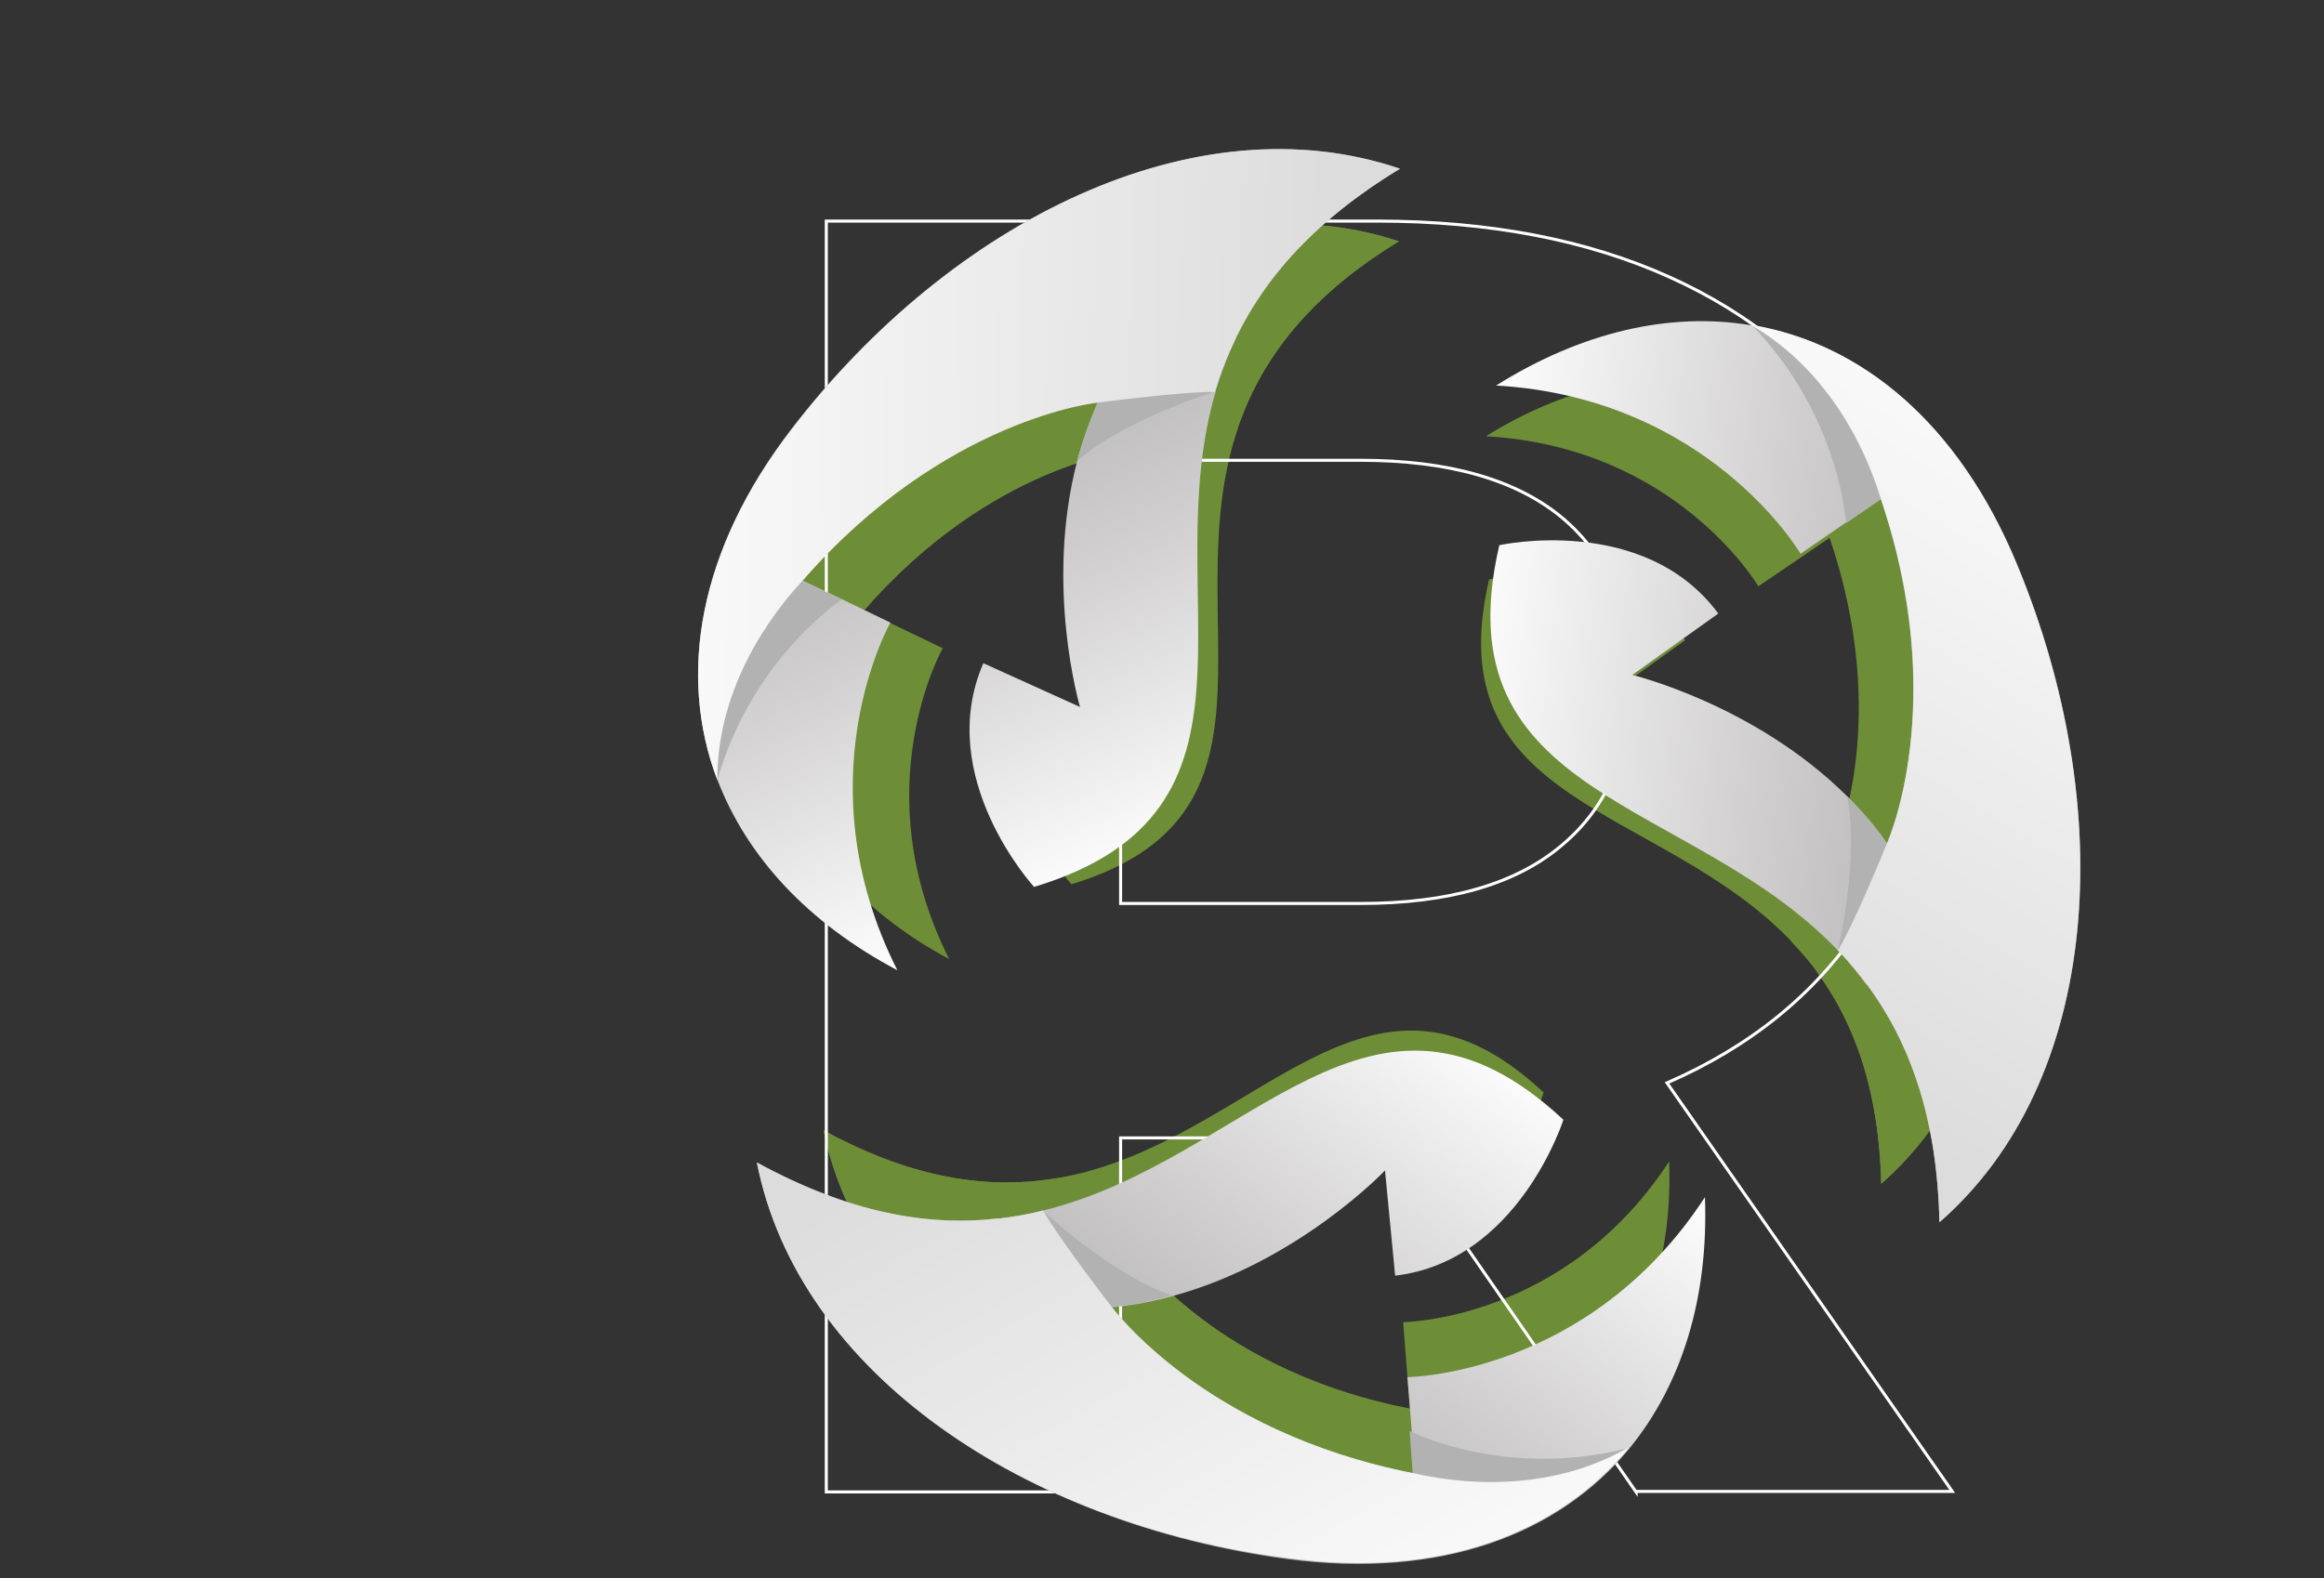
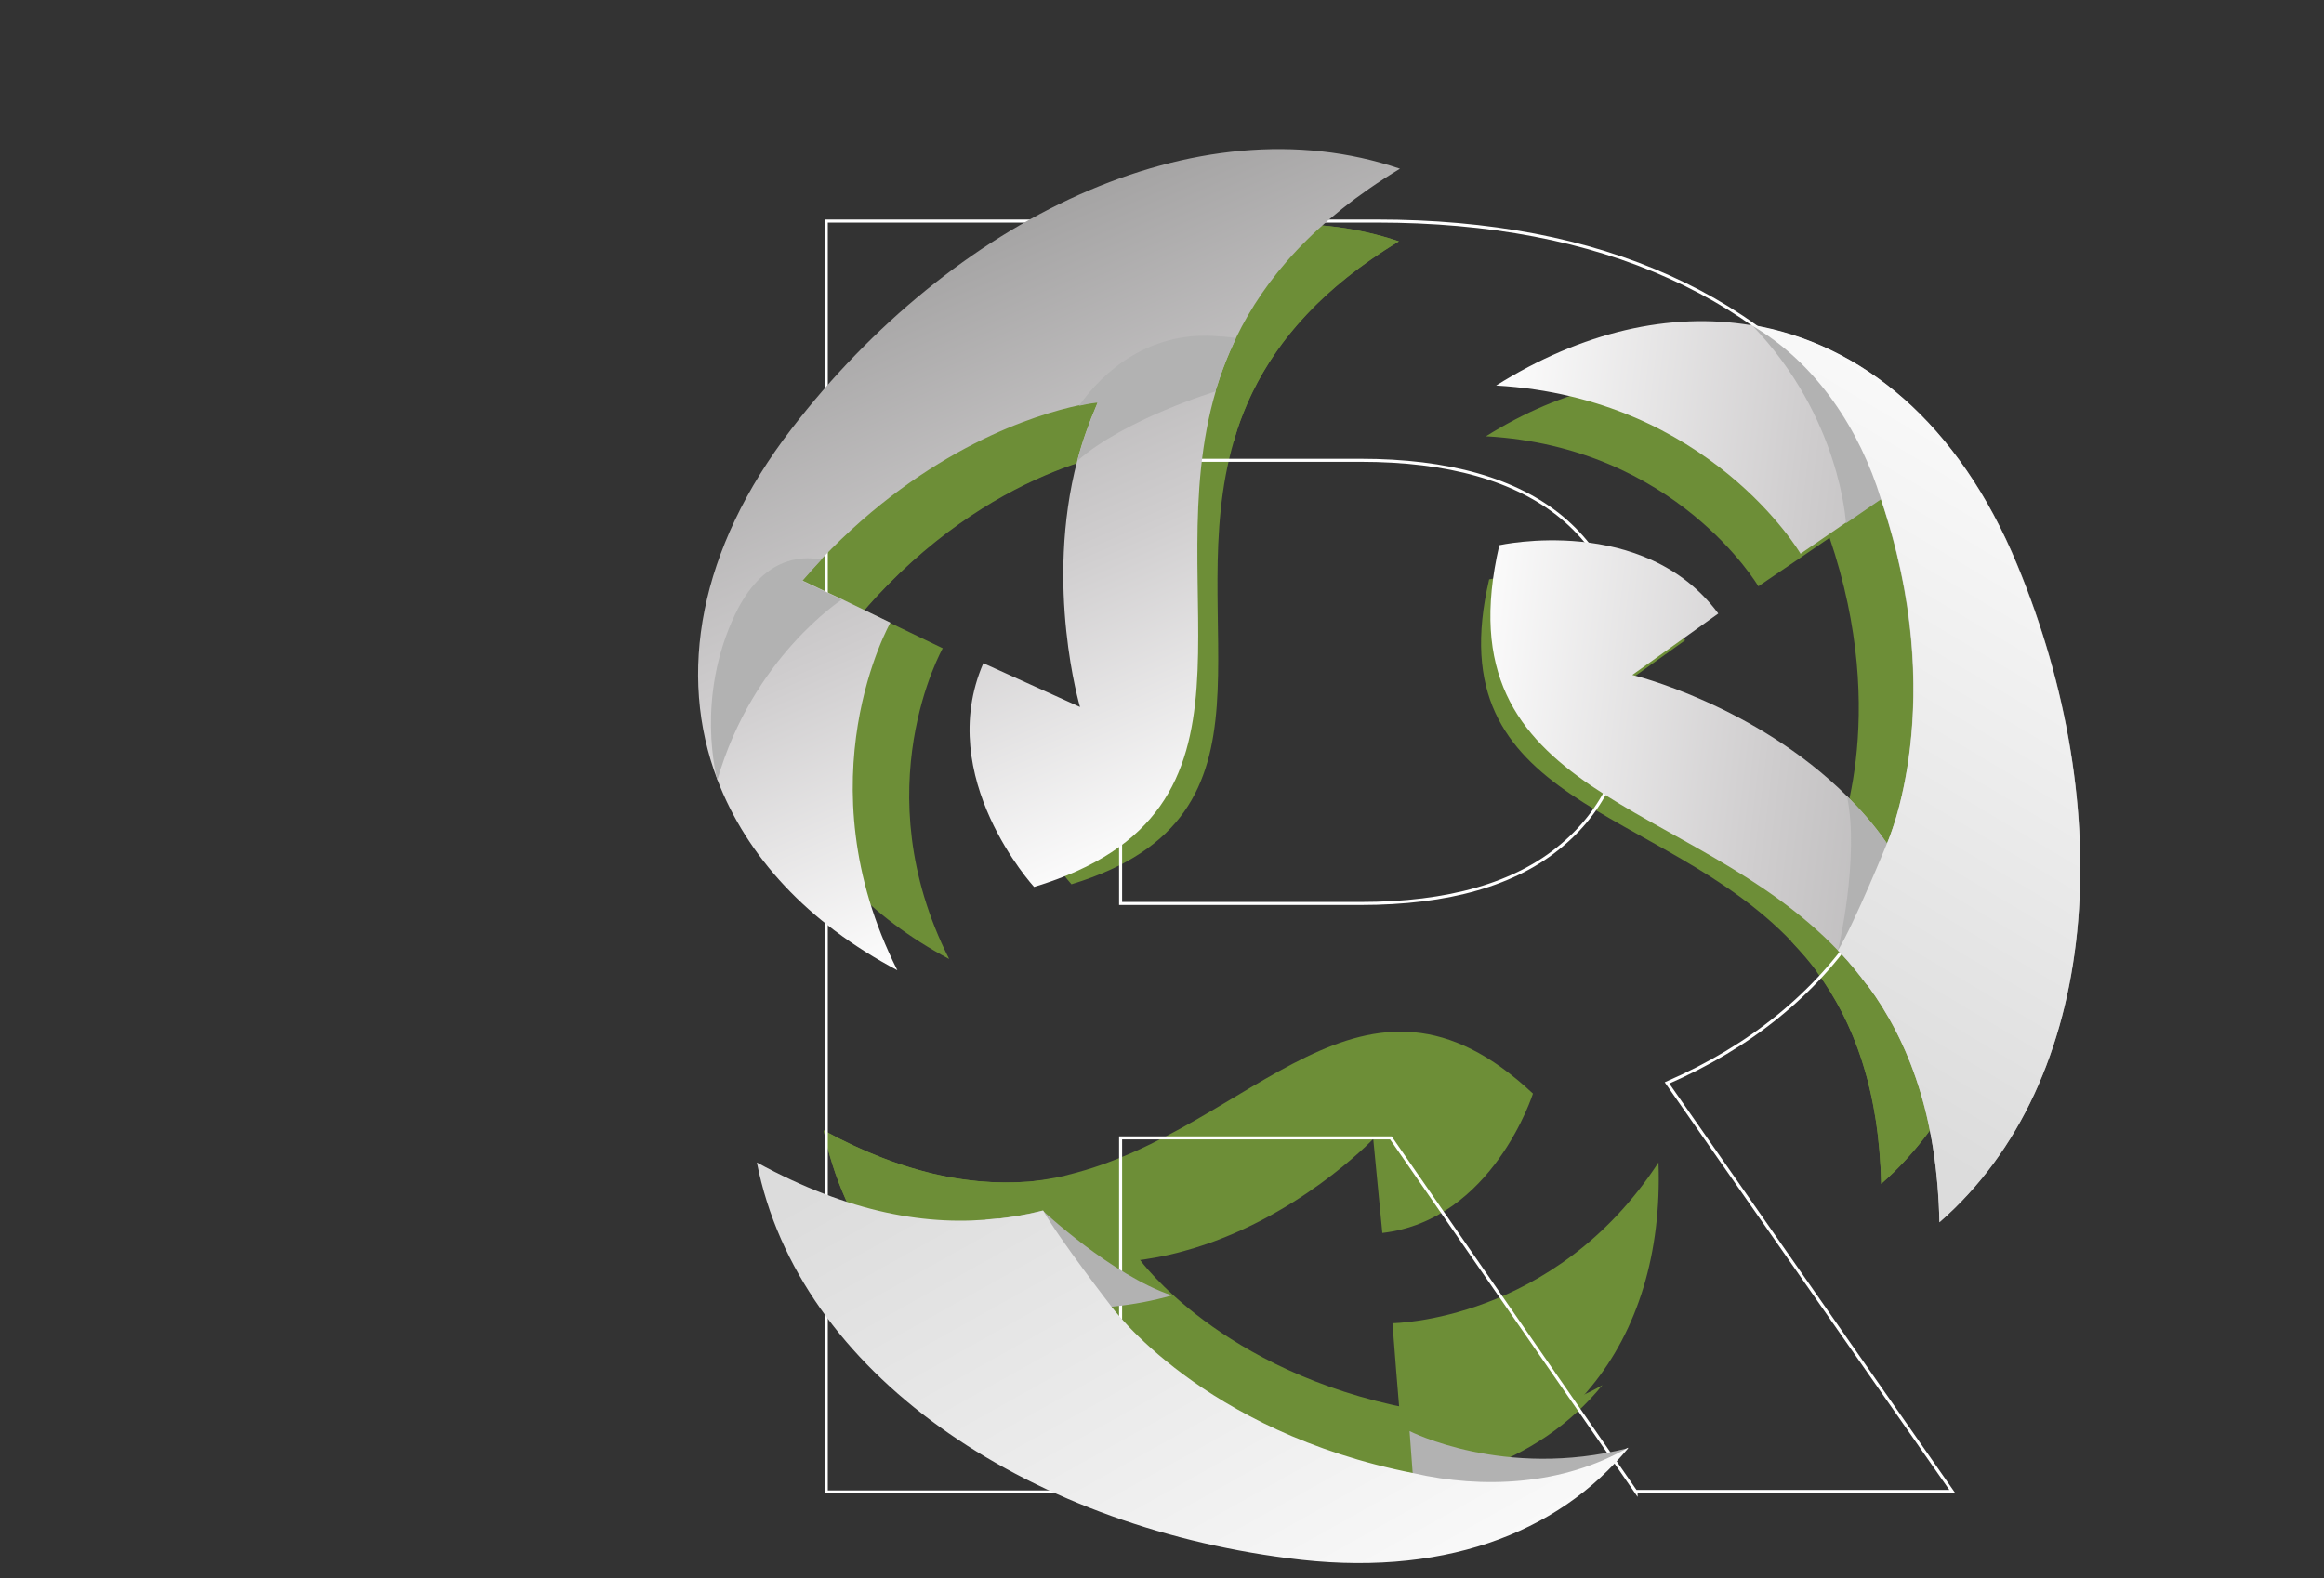
<svg xmlns="http://www.w3.org/2000/svg" xmlns:xlink="http://www.w3.org/1999/xlink" version="1.1" id="Layer_1" x="0px" y="0px" viewBox="0 0 435.1 295.6" style="enable-background:new 0 0 435.1 295.6;" xml:space="preserve">
  <rect x="0" y="0" width="435.1" height="295.6" fill="#333333" stroke="none" />
  <style type="text/css">
	.st0{clip-path:url(#SVGID_00000155117567135300261910000009290545600736246182_);}
	.st1{clip-path:url(#SVGID_00000051382438284121526160000003607480158350596247_);}
	.st2{fill:#6D8E37;}
	.st3{fill:none;stroke:#FFFFFF;stroke-width:0.567;stroke-miterlimit:22.926;}
	
		.st4{clip-path:url(#SVGID_00000145738139037355671690000012376631467240629432_);fill:url(#SVGID_00000017494523019666643180000016048964516723976635_);}
	.st5{fill:#B2B2B2;}
	
		.st6{clip-path:url(#SVGID_00000129188655577412966960000002805247253066173600_);fill:url(#SVGID_00000167396466008348226760000014929292998853001915_);}
	
		.st7{clip-path:url(#SVGID_00000044172993003574577720000014486490518863356044_);fill:url(#SVGID_00000039129861318283551110000007420776028872779696_);}
	
		.st8{clip-path:url(#SVGID_00000021829325584467736960000001144092837886384561_);fill:url(#SVGID_00000002359151405436463380000008197822248728082070_);}
	
		.st9{clip-path:url(#SVGID_00000016797344323376580370000016613663495905131930_);fill:url(#SVGID_00000149359845539003029680000005444781637991597198_);}
	
		.st10{clip-path:url(#SVGID_00000023246520390968798300000007465226537083056802_);fill:url(#SVGID_00000067209513458248319230000006408693465707737517_);}
</style>
  <g>
    <g>
      <g>
        <g>
          <defs>
            <rect id="SVGID_1_" x="-862.4" y="91.9" width="841.3" height="424.6" />
          </defs>
          <clipPath id="SVGID_00000013879086191583025120000006804619400846091454_">
            <use xlink:href="#SVGID_1_" style="overflow:visible;" />
          </clipPath>
          <g style="clip-path:url(#SVGID_00000013879086191583025120000006804619400846091454_);">
            <g>
              <g>
                <g>
                  <g>
                    <defs>
                      <polygon id="SVGID_00000098205832366200770170000006494954831221649049_" points="-441.7,728.8 399.6,304.2             -441.7,-120.4 -1283,304.2           " />
                    </defs>
                    <clipPath id="SVGID_00000015351773061974218640000007853927133384304054_">
                      <use xlink:href="#SVGID_00000098205832366200770170000006494954831221649049_" style="overflow:visible;" />
                    </clipPath>
                    <g style="clip-path:url(#SVGID_00000015351773061974218640000007853927133384304054_);">
									</g>
                  </g>
                </g>
              </g>
            </g>
          </g>
        </g>
      </g>
    </g>
  </g>
  <g>
    <path class="st2" d="M261.9,45.2c-14.3,8.7-22.6,18.4-27.5,28.4c-0.3,0.6-0.6,1.2-0.8,1.8c0,0.1-0.1,0.1-0.1,0.2   c-0.9,2.1-1.7,4.2-2.3,6.3l0,0c-0.1,0.2-0.1,0.5-0.2,0.7c-10,34.3,11.6,70.2-30.4,83c0,0-16.8-18.3-8.5-37.4l16.1,7.3   c0,0-6-20.2-0.4-41.3c0.8-3.2,1.9-6.4,3.3-9.5c0-0.1,0.1-0.2,0.1-0.3l0,0c0,0-1.1,0.1-3.1,0.5c-7.1,1.5-25.3,7-43.1,25.8   c-1.1,1.1-2.2,2.3-3.2,3.6l6.6,3.2l8.1,3.9c0,0-14.9,26.3,1.2,58.2c-15-8-25.2-19.1-30.1-31.9l0,0c-6.7-17.6-3.1-38.5,12.4-58.7   C186.9,54,227.7,33.7,261.9,45.2" />
    <path class="st2" d="M261.9,45.2c-15.2,9.2-23.6,19.5-28.3,30.2c0,0.1-0.1,0.1-0.1,0.2c-0.9,2.1-1.7,4.2-2.3,6.3l0,0   c-0.1,0.2-0.1,0.5-0.2,0.7c-5.4-0.1-19.7,1.8-19.7,1.8s-25.7,2.6-49.5,29.9c-7.9,8.5-14.3,20.4-14.2,33.4   c-6.7-17.6-3.1-38.5,12.4-58.7C186.9,54,227.7,33.7,261.9,45.2" />
    <path class="st2" d="M352.2,221.7c-0.4-16.7-4.6-28.8-10.8-38c-0.4-0.6-0.8-1.1-1.1-1.6c0-0.1-0.1-0.1-0.1-0.2   c-1.3-1.8-2.8-3.5-4.3-5.1l0,0c-0.2-0.2-0.3-0.4-0.5-0.5c-24.7-25.8-66.6-25.1-56.6-67.8c0,0,24.3-5.3,36.7,11.4l-14.4,10.3   c0,0,20.5,4.9,35.9,20.3c2.3,2.3,4.5,4.9,6.6,7.7c0.1,0.1,0.1,0.2,0.2,0.2l0,0c0,0,0.5-1,1.1-3c2.2-6.9,6.6-25.4-0.7-50.2   c-0.4-1.5-0.9-3-1.5-4.6l-6,4.1l-7.5,5.1c0,0-15.3-26.1-51-28.1c14.4-9,29.2-12.3,42.7-10.1l0,0c18.6,3,34.9,16.6,44.6,40.2   C382.1,152.4,379.3,197.9,352.2,221.7" />
    <path class="st2" d="M352.2,221.7c-0.4-17.7-5.1-30.2-12-39.6c0-0.1-0.1-0.1-0.1-0.2c-1.3-1.8-2.8-3.5-4.3-5.1l0,0   c-0.2-0.2-0.3-0.4-0.5-0.5c2.8-4.6,8.3-17.9,8.3-17.9s10.6-23.5-1.1-57.8c-3.4-11.1-10.5-22.6-21.8-29c18.6,3,34.9,16.6,44.6,40.2   C382.1,152.4,379.3,197.9,352.2,221.7" />
-     <path class="st2" d="M154.2,211.7c14.7,8,27.2,10.4,38.3,9.6c0.7,0,1.3-0.1,2-0.2c0.1,0,0.2,0,0.2,0c2.3-0.3,4.4-0.6,6.6-1.1l0,0   c0.2-0.1,0.5-0.1,0.7-0.2c34.7-8.5,55-45.2,87-15.2c0,0-7.5,23.7-28.2,26.1l-1.7-17.6c0,0-14.5,15.3-35.5,21   c-3.2,0.9-6.5,1.5-9.9,1.9c-0.1,0-0.2,0-0.3,0l0,0c0,0,0.7,0.9,2,2.4c4.9,5.4,18.8,18.4,43.9,24.5c1.5,0.4,3.1,0.7,4.7,1l-0.6-7.3   l-0.7-9c0,0,30.3-0.2,49.8-30.1c0.6,17-3.9,31.4-12.6,42l0,0c-11.9,14.6-31.8,21.9-57.1,18.6C199.3,272.2,161.3,247,154.2,211.7" />
+     <path class="st2" d="M154.2,211.7c14.7,8,27.2,10.4,38.3,9.6c0.1,0,0.2,0,0.2,0c2.3-0.3,4.4-0.6,6.6-1.1l0,0   c0.2-0.1,0.5-0.1,0.7-0.2c34.7-8.5,55-45.2,87-15.2c0,0-7.5,23.7-28.2,26.1l-1.7-17.6c0,0-14.5,15.3-35.5,21   c-3.2,0.9-6.5,1.5-9.9,1.9c-0.1,0-0.2,0-0.3,0l0,0c0,0,0.7,0.9,2,2.4c4.9,5.4,18.8,18.4,43.9,24.5c1.5,0.4,3.1,0.7,4.7,1l-0.6-7.3   l-0.7-9c0,0,30.3-0.2,49.8-30.1c0.6,17-3.9,31.4-12.6,42l0,0c-11.9,14.6-31.8,21.9-57.1,18.6C199.3,272.2,161.3,247,154.2,211.7" />
    <path class="st2" d="M154.2,211.7c15.6,8.5,28.7,10.7,40.3,9.4c0.1,0,0.2,0,0.2,0c2.3-0.3,4.4-0.6,6.6-1.1l0,0   c0.2-0.1,0.5-0.1,0.7-0.2c2.6,4.7,11.4,16.1,11.4,16.1s15.1,21,50.6,27.9c11.3,2.6,24.8,2.1,36-4.4c-11.9,14.6-31.8,21.9-57.1,18.6   C199.3,272.2,161.3,247,154.2,211.7" />
    <path class="st3" d="M305.3,127.7c0-13.4-4.3-23.6-12.9-30.8c-8.6-7.1-21.2-10.7-37.7-10.7h-44.9v83h44.9   c16.5,0,29.1-3.6,37.7-10.9C301,151.1,305.3,140.9,305.3,127.7z M306.3,279.4l-45.9-66.3h-2.7h-47.9v66.3h-55.1v-238h103   c21.1,0,39.4,3.5,54.9,10.5s27.5,17,35.9,29.9s12.6,28.2,12.6,45.9s-4.3,32.9-12.8,45.7c-8.5,12.8-20.6,22.6-36.2,29.4l53.4,76.5   h-59.2L306.3,279.4L306.3,279.4z" />
    <g>
      <g>
        <g>
          <g>
            <defs>
              <path id="SVGID_00000028301713212970860060000012576153335965733003_" d="M262.1,31.6c-16,9.7-25.3,20.5-30.7,31.7        c-0.3,0.7-0.6,1.3-0.9,2c0,0.1-0.1,0.2-0.1,0.2c-1,2.3-1.9,4.7-2.6,7l0,0c-0.1,0.3-0.2,0.5-0.2,0.8        c-11.2,38.3,13,78.6-34,92.8c0,0-18.8-20.5-9.5-41.9l18.1,8.2c0,0-6.7-22.6-0.5-46.2c0.9-3.5,2.2-7.1,3.7-10.6        c0-0.1,0.1-0.2,0.1-0.3l0,0c0,0-1.3,0.1-3.5,0.6c-8,1.7-28.3,7.9-48.2,28.8c-1.2,1.3-2.4,2.6-3.6,4l7.4,3.5l9.1,4.4        c0,0-16.7,29.4,1.3,65.1c-16.8-8.9-28.2-21.3-33.7-35.7l0,0c-7.5-19.7-3.5-43.1,13.9-65.7C178.2,41.3,223.9,18.6,262.1,31.6" />
            </defs>
            <clipPath id="SVGID_00000067947465827809771840000007354660784029579966_">
              <use xlink:href="#SVGID_00000028301713212970860060000012576153335965733003_" style="overflow:visible;" />
            </clipPath>
            <linearGradient id="SVGID_00000154387871703833175630000016672539781490932135_" gradientUnits="userSpaceOnUse" x1="220.835" y1="-1005.993" x2="170.195" y2="-889.143" gradientTransform="matrix(1 0 0 -1 0 -844.875)">
              <stop offset="0" style="stop-color:#FFFFFF" />
              <stop offset="0.478" style="stop-color:#CFCDCE" />
              <stop offset="1" style="stop-color:#A1A0A0" />
            </linearGradient>
            <rect x="126.8" y="18.6" style="clip-path:url(#SVGID_00000067947465827809771840000007354660784029579966_);fill:url(#SVGID_00000154387871703833175630000016672539781490932135_);" width="135.3" height="163.2" />
          </g>
        </g>
      </g>
    </g>
    <path class="st5" d="M153.8,104.8c-1.2,1.3-2.4,2.6-3.6,4l7.4,3.5c0,0-16.7,10.8-23.3,33.8l0,0c-0.1-0.5-4.2-15.4,3.4-31.2   C142.7,104.6,149.6,104,153.8,104.8" />
    <path class="st5" d="M226.8,62.9c1.8,0.1,3.3,0.2,4.6,0.4c-0.3,0.7-0.6,1.3-0.9,2c0,0.1-0.1,0.2-0.1,0.2c-1,2.3-1.9,4.7-2.6,7l0,0   c-0.1,0.3-0.2,0.5-0.2,0.8c0,0-16.9,5.1-25.9,13c0.9-3.5,2.2-7.1,3.7-10.6c0-0.1,0.1-0.2,0.1-0.3l0,0c0,0-1.3,0.1-3.5,0.6   C206.8,69.2,215.1,62.4,226.8,62.9" />
    <g>
      <g>
        <g>
          <g>
            <defs>
-               <path id="SVGID_00000023272917276503199810000008327857991779898815_" d="M262.1,31.6c-17,10.3-26.4,21.8-31.7,33.8        c0,0.1-0.1,0.2-0.1,0.2c-1,2.3-1.9,4.7-2.6,7l0,0c-0.1,0.3-0.2,0.5-0.2,0.8c-6-0.1-22,2-22,2s-28.7,2.9-55.3,33.4        c-8.8,9.5-16,22.9-15.9,37.3c-7.5-19.7-3.5-43.1,13.9-65.7C178.2,41.3,223.9,18.6,262.1,31.6" />
-             </defs>
+               </defs>
            <clipPath id="SVGID_00000008133052845278572030000002715840390197066413_">
              <use xlink:href="#SVGID_00000023272917276503199810000008327857991779898815_" style="overflow:visible;" />
            </clipPath>
            <linearGradient id="SVGID_00000136382585590914582670000000281683904582442132_" gradientUnits="userSpaceOnUse" x1="105.207" y1="-925.964" x2="251.437" y2="-927.994" gradientTransform="matrix(1 0 0 -1 0 -844.875)">
              <stop offset="0" style="stop-color:#FFFFFF" />
              <stop offset="1" style="stop-color:#DCDCDC" />
            </linearGradient>
            <rect x="126.8" y="18.6" style="clip-path:url(#SVGID_00000008133052845278572030000002715840390197066413_);fill:url(#SVGID_00000136382585590914582670000000281683904582442132_);" width="135.3" height="127.5" />
          </g>
        </g>
      </g>
    </g>
    <g>
      <g>
        <g>
          <g>
            <defs>
              <path id="SVGID_00000096775599890180724470000009228683106747969961_" d="M363.1,228.9c-0.4-18.7-5.1-32.2-12.1-42.5        c-0.4-0.6-0.8-1.2-1.3-1.8c0-0.1-0.1-0.1-0.2-0.2c-1.5-2-3.1-4-4.8-5.8l0,0c-0.2-0.2-0.4-0.4-0.6-0.6        c-27.6-28.9-74.5-28.1-63.4-75.9c0,0,27.1-6,41,12.8l-16.1,11.5c0,0,22.9,5.5,40.2,22.7c2.6,2.6,5.1,5.4,7.3,8.6        c0.1,0.1,0.1,0.2,0.2,0.3l0,0c0,0,0.5-1.2,1.2-3.3c2.5-7.7,7.3-28.4-0.8-56.2c-0.5-1.7-1-3.4-1.6-5.1l-6.7,4.6l-8.3,5.7        c0,0-17.1-29.2-57-31.5c16.1-10.1,32.6-13.8,47.7-11.3l0,0c20.8,3.4,39,18.5,49.9,44.9C396.6,151.4,393.5,202.4,363.1,228.9" />
            </defs>
            <clipPath id="SVGID_00000146480588056370104740000014362421419273907598_">
              <use xlink:href="#SVGID_00000096775599890180724470000009228683106747969961_" style="overflow:visible;" />
            </clipPath>
            <linearGradient id="SVGID_00000140733984364294046260000015430397094399907496_" gradientUnits="userSpaceOnUse" x1="270.59" y1="-981.351" x2="397.09" y2="-996.021" gradientTransform="matrix(1 0 0 -1 0 -844.875)">
              <stop offset="0" style="stop-color:#FFFFFF" />
              <stop offset="0.478" style="stop-color:#CFCDCE" />
              <stop offset="1" style="stop-color:#A1A0A0" />
            </linearGradient>
            <rect x="269.7" y="58.5" style="clip-path:url(#SVGID_00000146480588056370104740000014362421419273907598_);fill:url(#SVGID_00000140733984364294046260000015430397094399907496_);" width="126.9" height="170.5" />
          </g>
        </g>
      </g>
    </g>
    <path class="st5" d="M353.9,98.5c-0.5-1.7-1-3.4-1.6-5.1l-6.7,4.6c0,0-1-19.9-17.6-37.1l0,0c0.5,0.1,15.4,4.1,25.3,18.5   C359.7,89.1,356.8,95.3,353.9,98.5" />
    <path class="st5" d="M353.6,182.6c-1,1.5-1.8,2.7-2.6,3.8c-0.4-0.6-0.8-1.2-1.3-1.8c0-0.1-0.1-0.1-0.2-0.2c-1.5-2-3.1-4-4.8-5.8   l0,0c-0.2-0.2-0.4-0.4-0.6-0.6c0,0,4.1-17.2,1.7-28.9c2.6,2.6,5.1,5.4,7.3,8.6c0.1,0.1,0.1,0.2,0.2,0.3l0,0c0,0,0.5-1.2,1.2-3.3   C358.2,162.3,360,172.8,353.6,182.6" />
    <g>
      <g>
        <g>
          <g>
            <defs>
              <path id="SVGID_00000164483470151744850130000006179670917915453067_" d="M363.1,228.9c-0.4-19.8-5.7-33.8-13.4-44.3        c0-0.1-0.1-0.1-0.2-0.2c-1.5-2-3.1-4-4.8-5.8l0,0c-0.2-0.2-0.4-0.4-0.6-0.6c3.1-5.1,9.2-20.1,9.2-20.1s11.9-26.3-1.2-64.6        c-3.8-12.4-11.8-25.3-24.4-32.5c20.8,3.4,39,18.5,49.9,44.9C396.6,151.4,393.5,202.4,363.1,228.9" />
            </defs>
            <clipPath id="SVGID_00000003104158276749952040000000834533798135596718_">
              <use xlink:href="#SVGID_00000164483470151744850130000006179670917915453067_" style="overflow:visible;" />
            </clipPath>
            <linearGradient id="SVGID_00000083811541215006479960000014127959732881545612_" gradientUnits="userSpaceOnUse" x1="405.525" y1="-917.238" x2="330.545" y2="-1042.808" gradientTransform="matrix(1 0 0 -1 0 -844.875)">
              <stop offset="0" style="stop-color:#FFFFFF" />
              <stop offset="1" style="stop-color:#DCDCDC" />
            </linearGradient>
            <rect x="327.9" y="60.9" style="clip-path:url(#SVGID_00000003104158276749952040000000834533798135596718_);fill:url(#SVGID_00000083811541215006479960000014127959732881545612_);" width="68.7" height="168" />
          </g>
        </g>
      </g>
    </g>
    <g>
      <g>
        <g>
          <g>
            <defs>
-               <path id="SVGID_00000040570386527466340410000018366541223243588542_" d="M141.7,217.7c16.4,9,30.5,11.7,42.9,10.7        c0.7-0.1,1.5-0.1,2.2-0.2c0.1,0,0.2,0,0.3,0c2.5-0.3,5-0.7,7.4-1.3l0,0c0.3-0.1,0.5-0.1,0.8-0.2c38.8-9.5,61.5-50.5,97.4-17        c0,0-8.4,26.5-31.5,29.2l-1.9-19.7c0,0-16.2,17.1-39.7,23.5c-3.5,1-7.2,1.7-11.1,2.1c-0.1,0-0.2,0-0.3,0l0,0        c0,0,0.7,1,2.3,2.7c5.5,6,21,20.6,49.1,27.4c1.7,0.4,3.5,0.8,5.3,1.2l-0.6-8.1l-0.8-10.1c0,0,33.9-0.3,55.7-33.7        c0.7,19-4.4,35.1-14.1,47l0,0c-13.4,16.3-35.5,24.5-63.9,20.8C192.1,285.5,149.5,257.3,141.7,217.7" />
-             </defs>
+               </defs>
            <clipPath id="SVGID_00000033331242965530056730000006089017284514860730_">
              <use xlink:href="#SVGID_00000040570386527466340410000018366541223243588542_" style="overflow:visible;" />
            </clipPath>
            <linearGradient id="SVGID_00000093860685711911638850000013939542513752997023_" gradientUnits="userSpaceOnUse" x1="268.783" y1="-1029.245" x2="192.913" y2="-1131.525" gradientTransform="matrix(1 0 0 -1 0 -844.875)">
              <stop offset="0" style="stop-color:#FFFFFF" />
              <stop offset="0.478" style="stop-color:#CFCDCE" />
              <stop offset="1" style="stop-color:#A1A0A0" />
            </linearGradient>
            <rect x="141.7" y="176.2" style="clip-path:url(#SVGID_00000033331242965530056730000006089017284514860730_);fill:url(#SVGID_00000093860685711911638850000013939542513752997023_);" width="177.8" height="119.4" />
          </g>
        </g>
      </g>
    </g>
    <path class="st5" d="M259.2,274.9c1.7,0.4,3.5,0.8,5.3,1.2l-0.6-8.1c0,0,17.7,9.1,40.9,3.2l0,0c-0.3,0.3-11.2,11.3-28.7,12.6   C264.6,284.6,260.6,279,259.2,274.9" />
    <path class="st5" d="M186.5,232.6c-0.8-1.6-1.5-3-2-4.2c0.7-0.1,1.5-0.1,2.2-0.2c0.1,0,0.2,0,0.3,0c2.5-0.3,5-0.7,7.4-1.3l0,0   c0.3-0.1,0.5-0.1,0.8-0.2c0,0,12.9,12.1,24.2,15.9c-3.5,1-7.2,1.7-11.1,2.1c-0.1,0-0.2,0-0.3,0l0,0c0,0,0.7,1,2.3,2.7   C201.9,246.8,191.9,243,186.5,232.6" />
    <g>
      <g>
        <g>
          <g>
            <defs>
              <path id="SVGID_00000028284145194523288120000003879824256277852801_" d="M141.7,217.7c17.4,9.5,32.1,12,45.1,10.5        c0.1,0,0.2,0,0.3,0c2.5-0.3,5-0.7,7.4-1.3l0,0c0.3-0.1,0.5-0.1,0.8-0.2c2.9,5.2,12.8,18,12.8,18s16.9,23.4,56.6,31.2        c12.6,2.9,27.8,2.4,40.3-4.9c-13.4,16.4-35.5,24.6-63.9,20.8C192.1,285.5,149.5,257.3,141.7,217.7" />
            </defs>
            <clipPath id="SVGID_00000023265154835705480980000005560340765870274712_">
              <use xlink:href="#SVGID_00000028284145194523288120000003879824256277852801_" style="overflow:visible;" />
            </clipPath>
            <linearGradient id="SVGID_00000040554085711223081580000001596789190377862579_" gradientUnits="userSpaceOnUse" x1="263.409" y1="-1173.39" x2="192.049" y2="-1045.73" gradientTransform="matrix(1 0 0 -1 0 -844.875)">
              <stop offset="0" style="stop-color:#FFFFFF" />
              <stop offset="1" style="stop-color:#DCDCDC" />
            </linearGradient>
            <rect x="141.7" y="217.7" style="clip-path:url(#SVGID_00000023265154835705480980000005560340765870274712_);fill:url(#SVGID_00000040554085711223081580000001596789190377862579_);" width="163.1" height="77.9" />
          </g>
        </g>
      </g>
    </g>
  </g>
</svg>